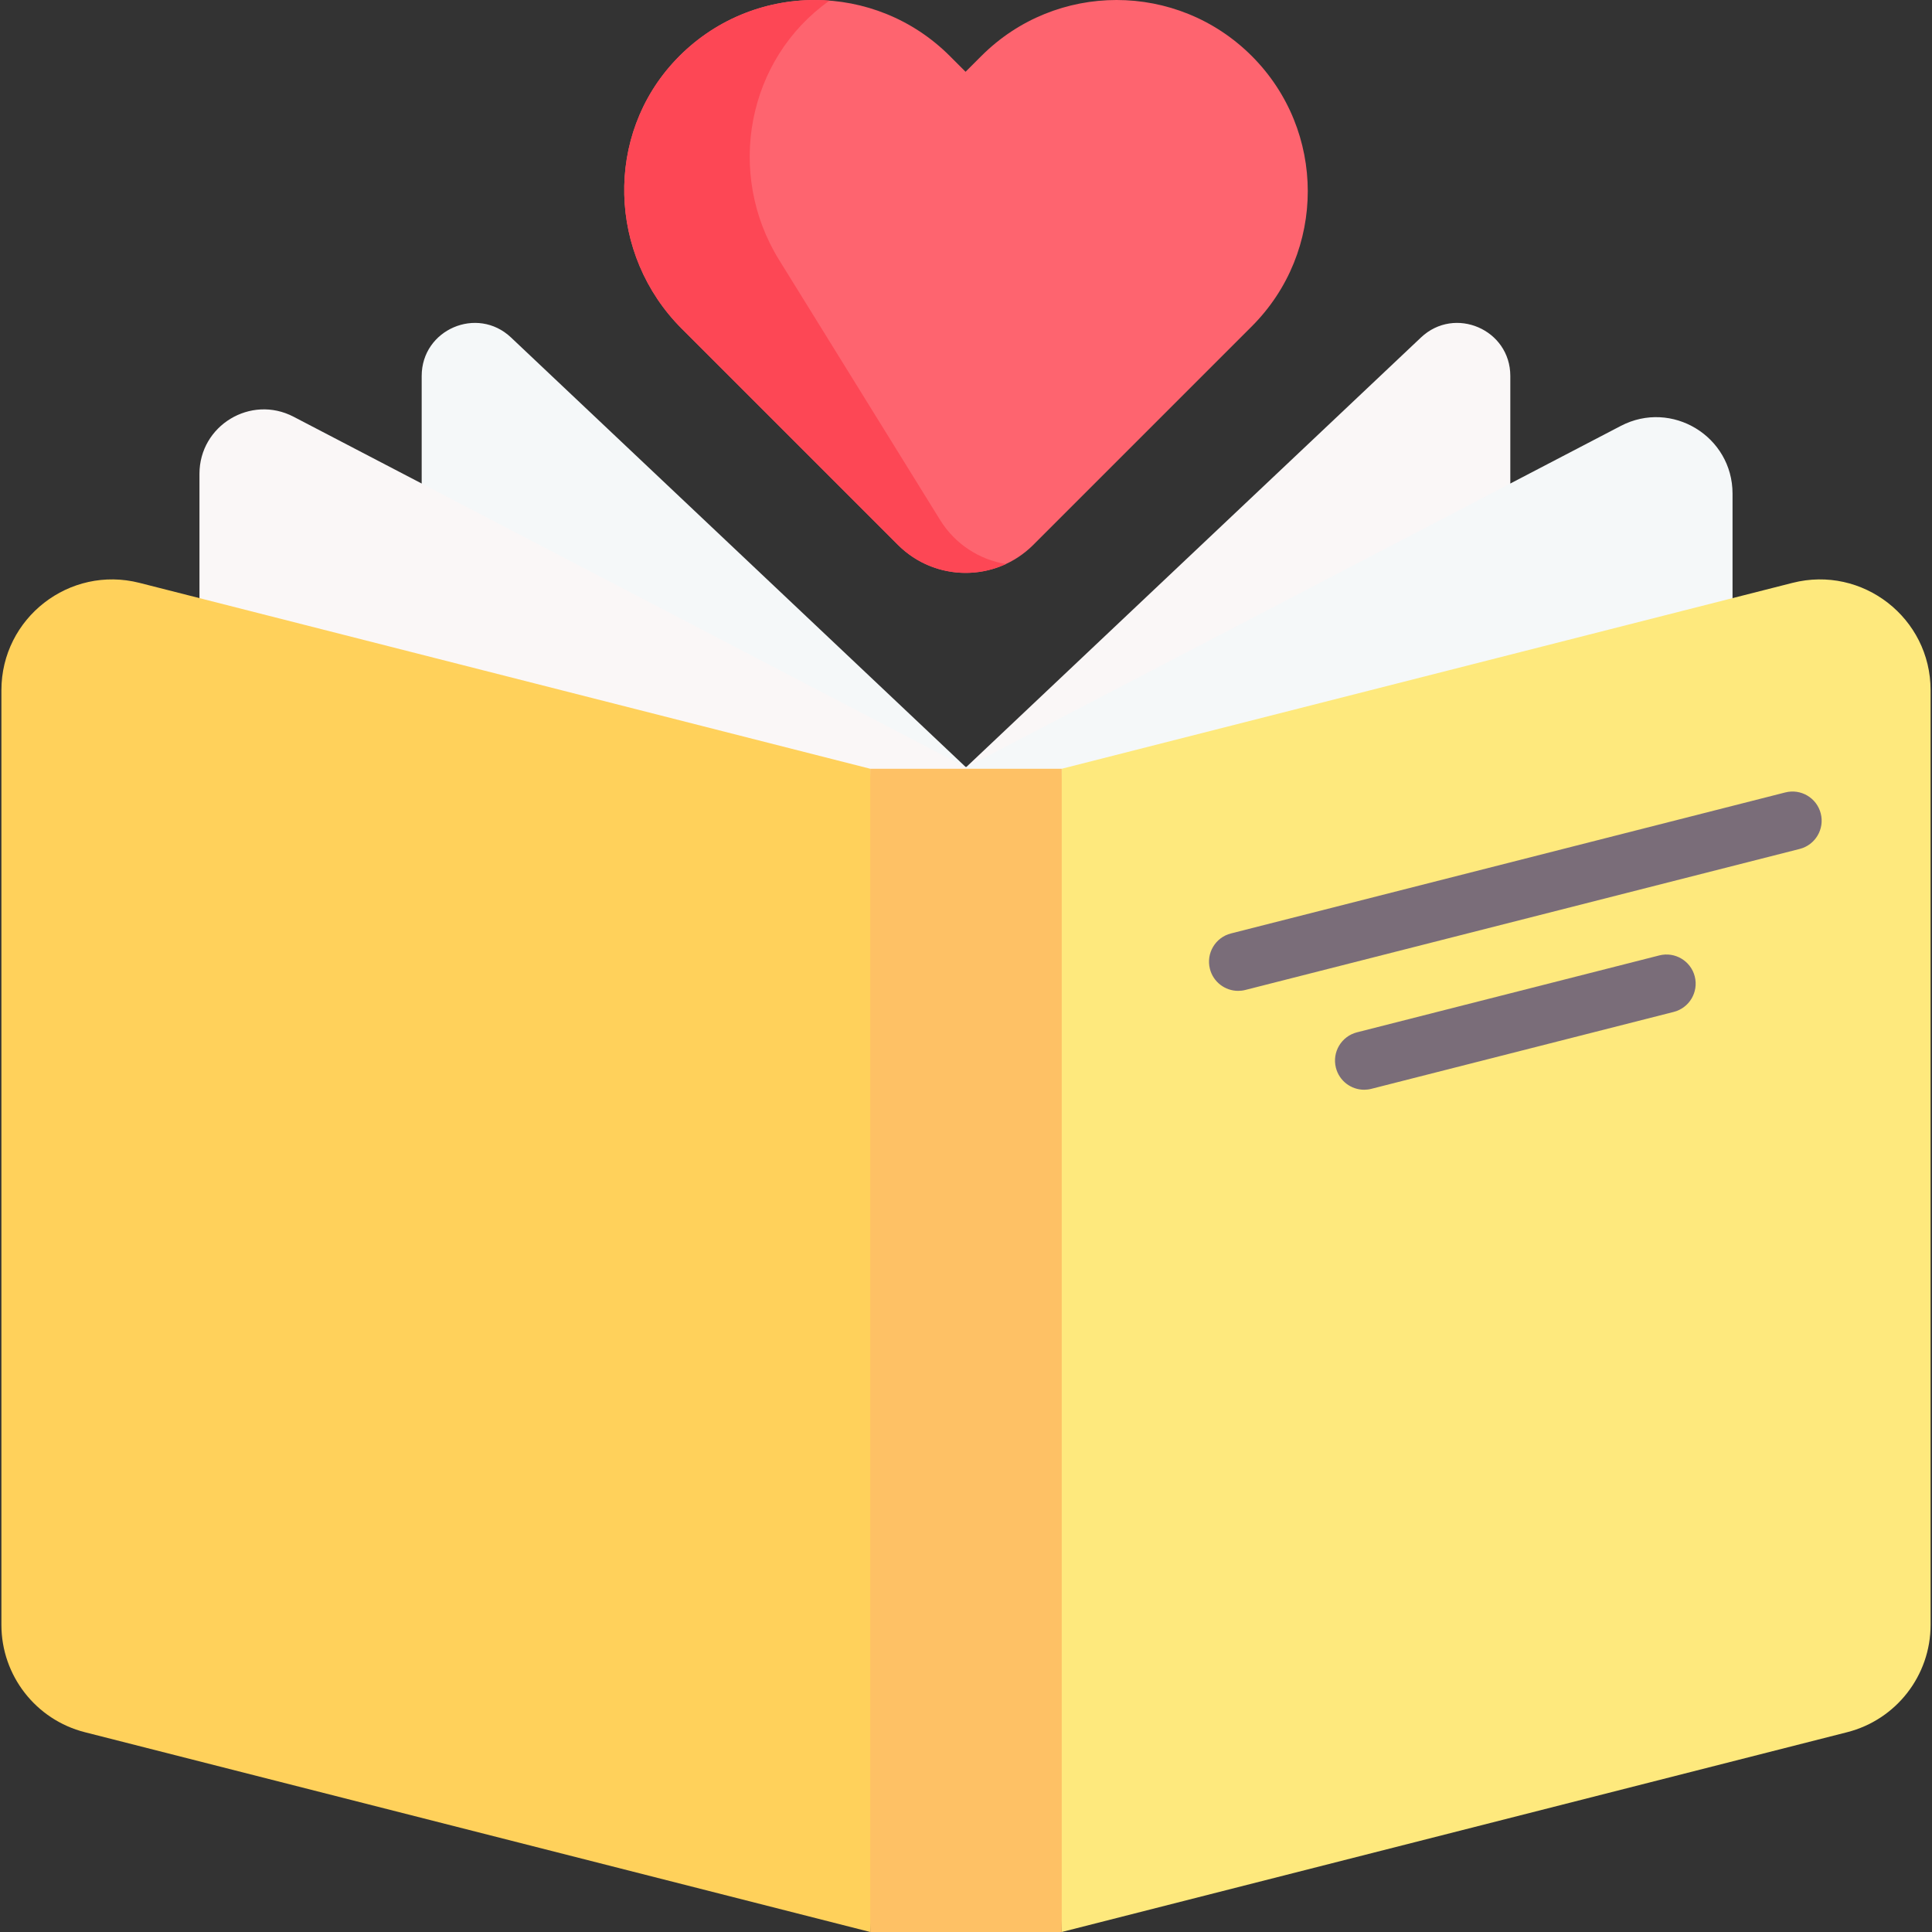
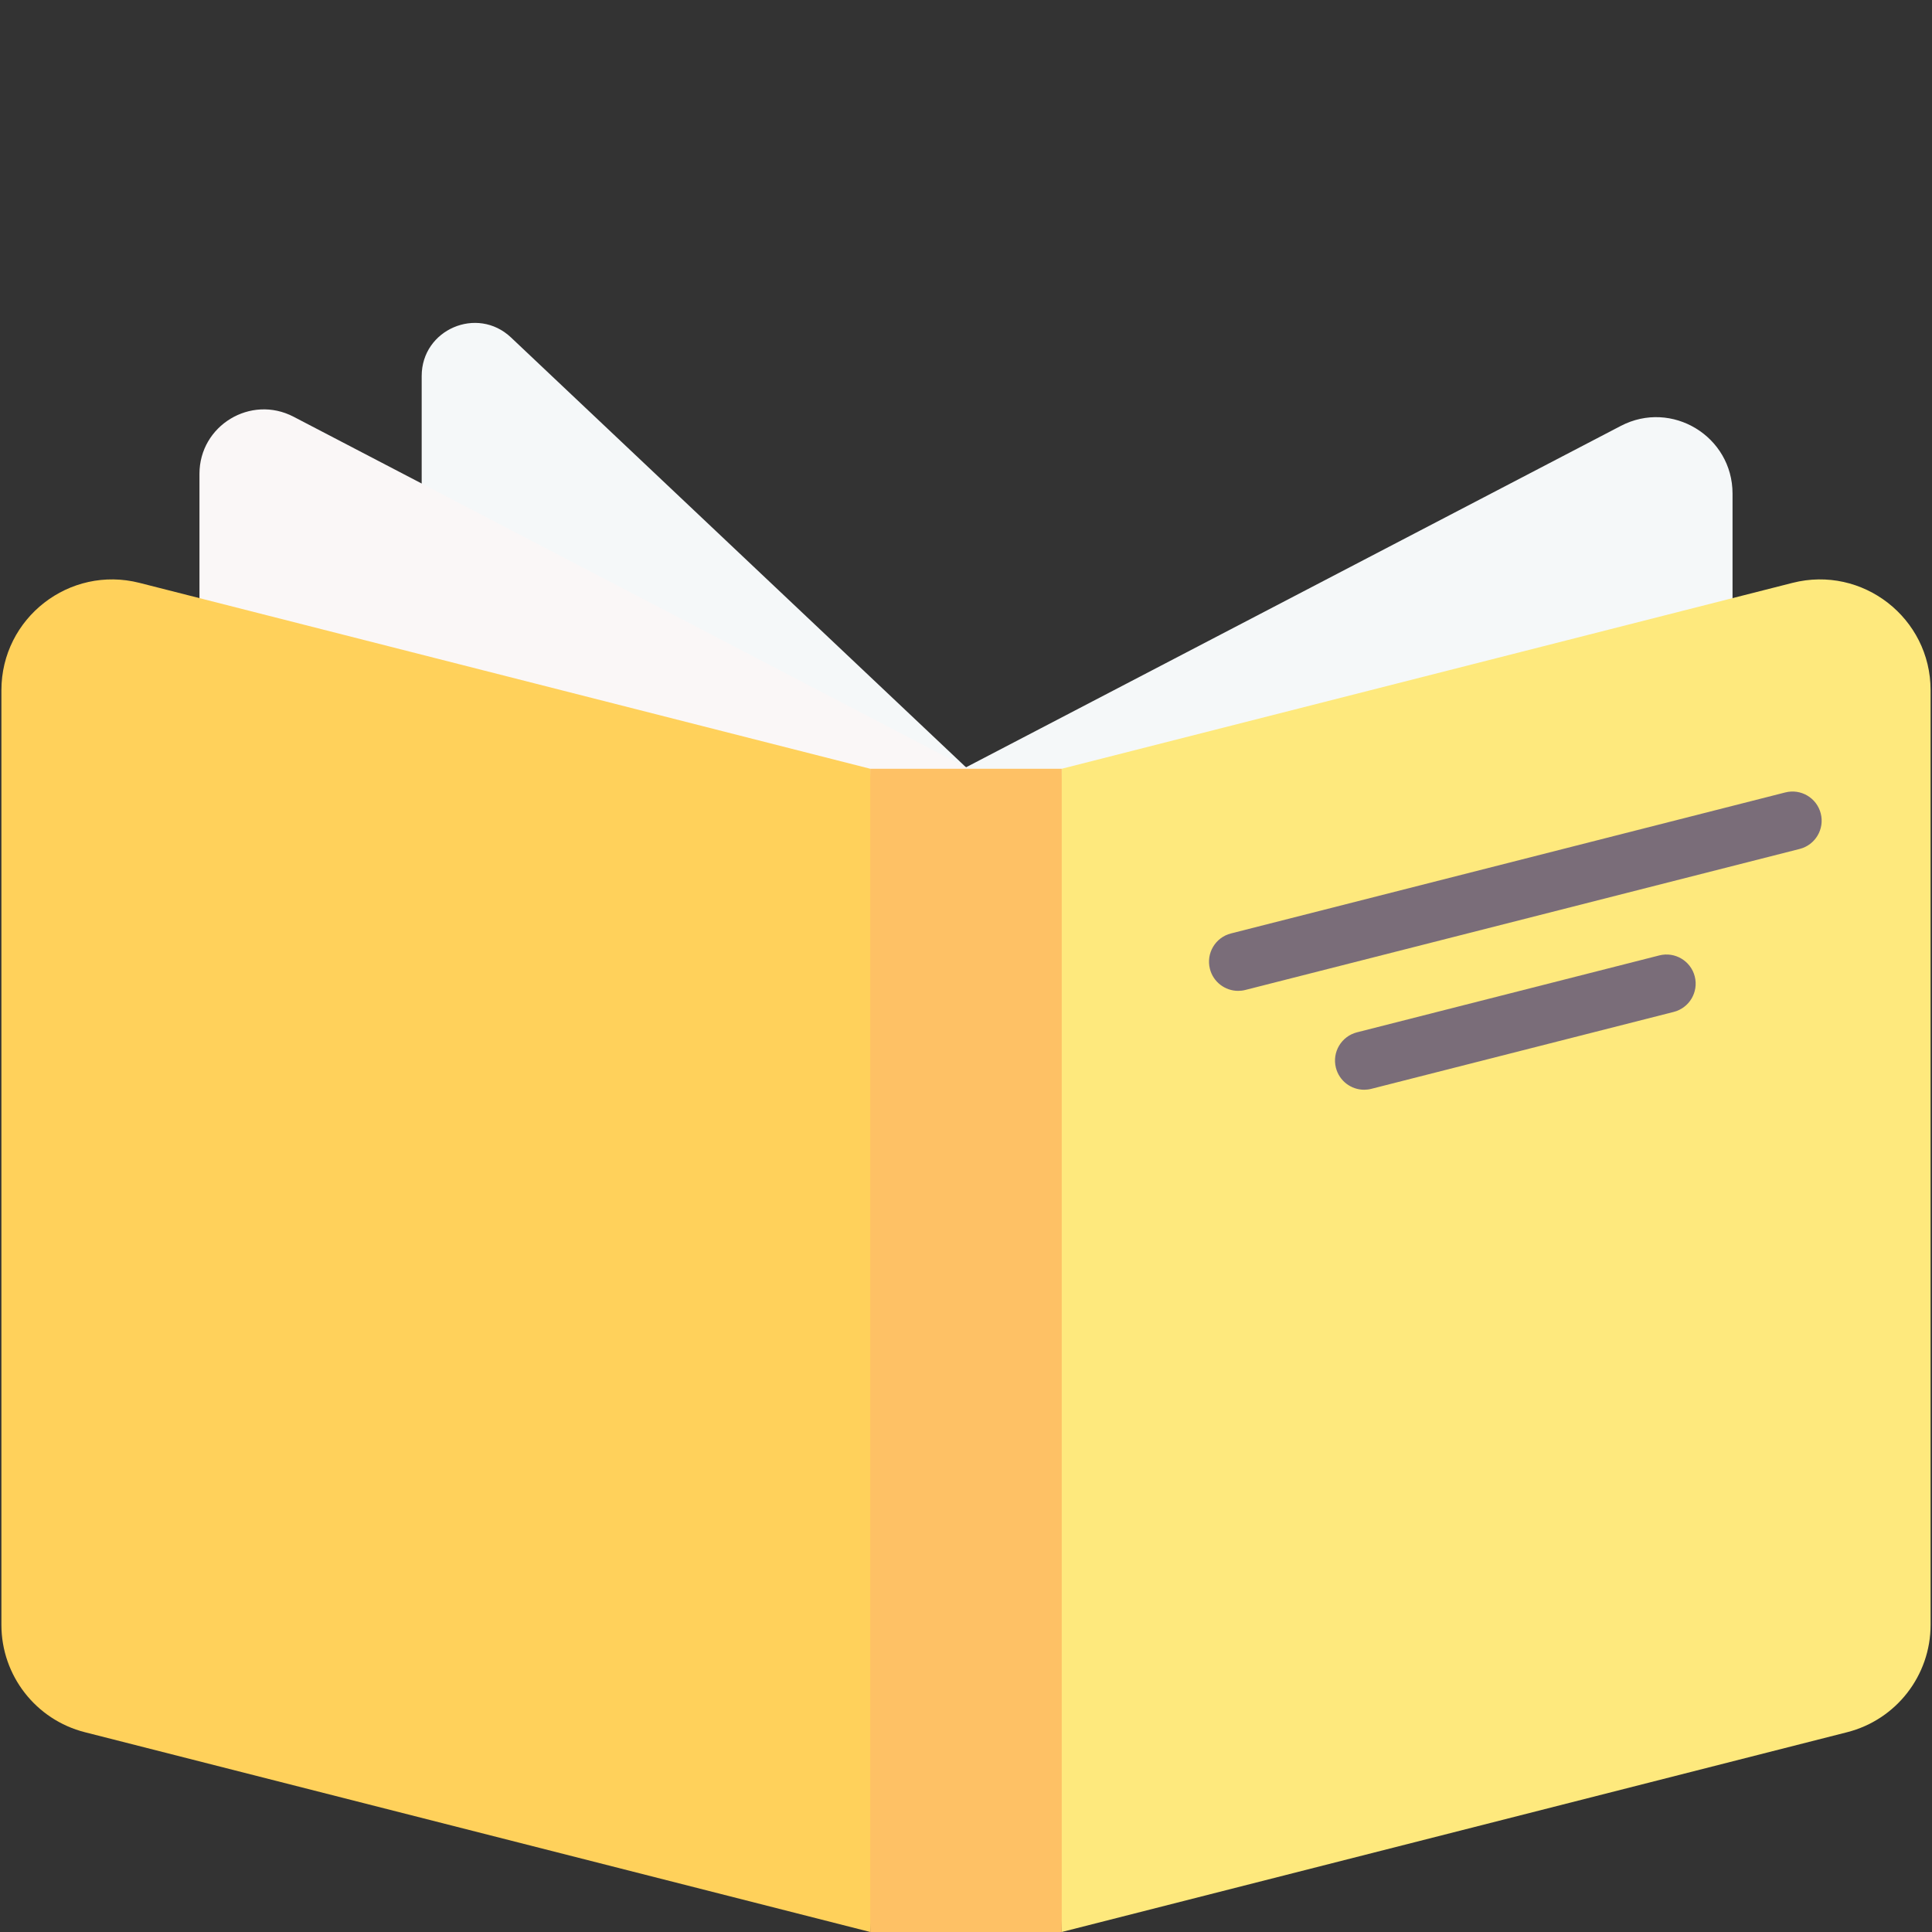
<svg xmlns="http://www.w3.org/2000/svg" id="Capa_1" enable-background="new 0 0 512 512" height="512" viewBox="0 0 512 512" width="512">
  <rect x="0" y="0" width="512" height="512" fill="#333333" stroke="none" />
  <g>
    <g>
      <g>
        <path d="m135.424 89.434 120.576 113.913v252.826l-144.249-64.634v-291.903c0-12.312 14.723-18.657 23.673-10.202z" fill="#f5f8f9" />
-         <path d="m376.576 89.434-120.576 113.913v252.826l144.249-64.634v-291.903c0-12.312-14.723-18.657-23.673-10.202z" fill="#faf7f7" />
        <path d="m77.811 110.443 178.189 92.904v252.826l-203.14-64.634v-265.967c0-12.81 13.591-21.052 24.951-15.129z" fill="#faf7f7" />
        <path d="m429.537 112.868-173.537 90.479v252.826l203.14-64.634v-260.72c0-15.199-16.126-24.978-29.603-17.951z" fill="#f5f8f9" />
      </g>
      <path d="m36.968 154.467 193.664 49.264 11.955 153.869-11.955 154.4-208.139-52.946c-13.012-3.31-22.12-15.025-22.12-28.451v-247.685c0-19.149 18.037-33.171 36.595-28.451z" fill="#ffd15b" />
      <path d="m475.032 154.467-193.664 49.264-9.319 149.073 9.319 159.196 208.139-52.946c13.012-3.31 22.12-15.025 22.12-28.451v-247.685c0-19.149-18.037-33.171-36.595-28.451z" fill="#fee97d" />
      <path d="m230.632 203.731h50.735v308.269h-50.735z" fill="#fec165" />
    </g>
    <g>
-       <path d="m331.734 14.845c9.886 9.886 14.839 22.86 14.839 35.824s-4.943 25.928-14.839 35.824l-57.895 57.895c-9.908 9.908-25.973 9.908-35.881 0l-57.311-57.311c-19.514-19.514-20.525-51.26-1.522-71.271 10.006-10.537 23.384-15.801 36.761-15.801 12.964 0 25.938 4.953 35.824 14.839l4.178 4.178 4.188-4.188c19.783-19.781 51.867-19.781 71.658.011z" fill="#fe646f" />
-       <path d="m266.577 149.47c-9.384 4.354-20.88 2.658-28.616-5.078l-57.315-57.315c-19.516-19.516-20.525-51.252-1.519-71.267 10.003-10.534 23.385-15.802 36.756-15.802 1.317 0 2.634.048 3.951.154-21.877 15.471-27.584 45.771-13.359 68.728l42.663 68.906c4.01 6.478 10.464 10.523 17.439 11.674z" fill="#fd4755" />
-     </g>
+       </g>
    <g fill="#7a6d79">
      <path d="m328.12 262.588c-3.45 0-6.593-2.327-7.482-5.823-1.052-4.135 1.448-8.341 5.583-9.393l146.906-37.37c4.132-1.052 8.34 1.447 9.392 5.583 1.052 4.135-1.448 8.341-5.583 9.393l-146.906 37.37c-.639.163-1.28.24-1.91.24z" />
      <path d="m361.51 288.793c-3.45 0-6.593-2.327-7.482-5.823-1.052-4.135 1.448-8.341 5.583-9.393l80.126-20.382c4.13-1.051 8.34 1.447 9.392 5.583 1.052 4.135-1.448 8.341-5.584 9.393l-80.126 20.382c-.637.162-1.278.24-1.909.24z" />
    </g>
  </g>
</svg>